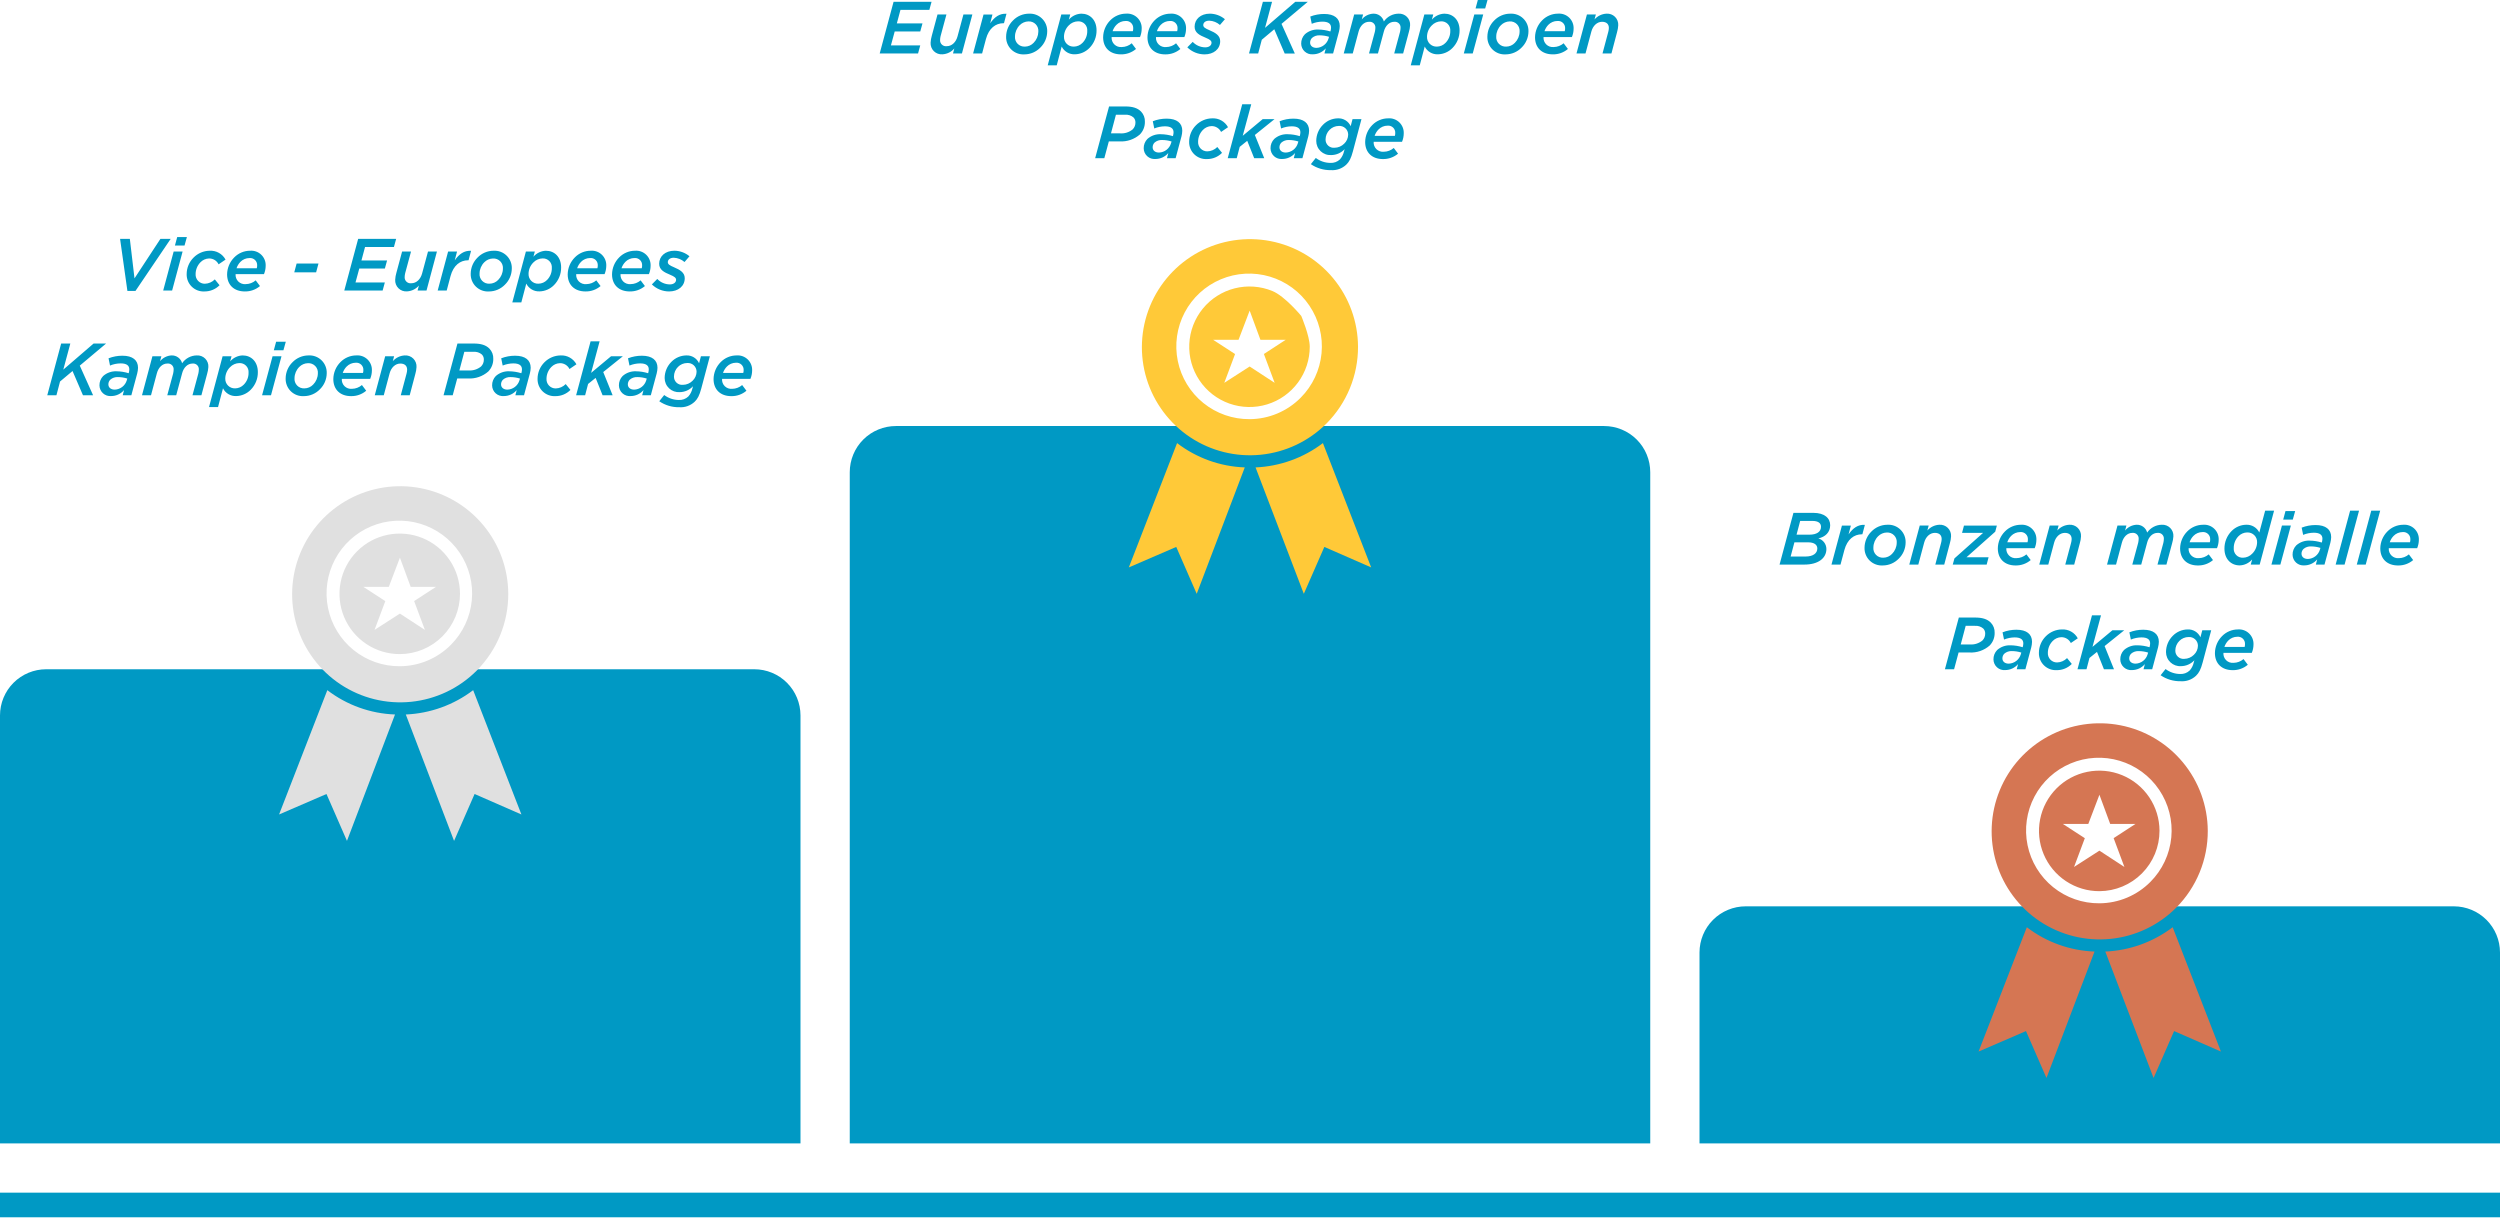
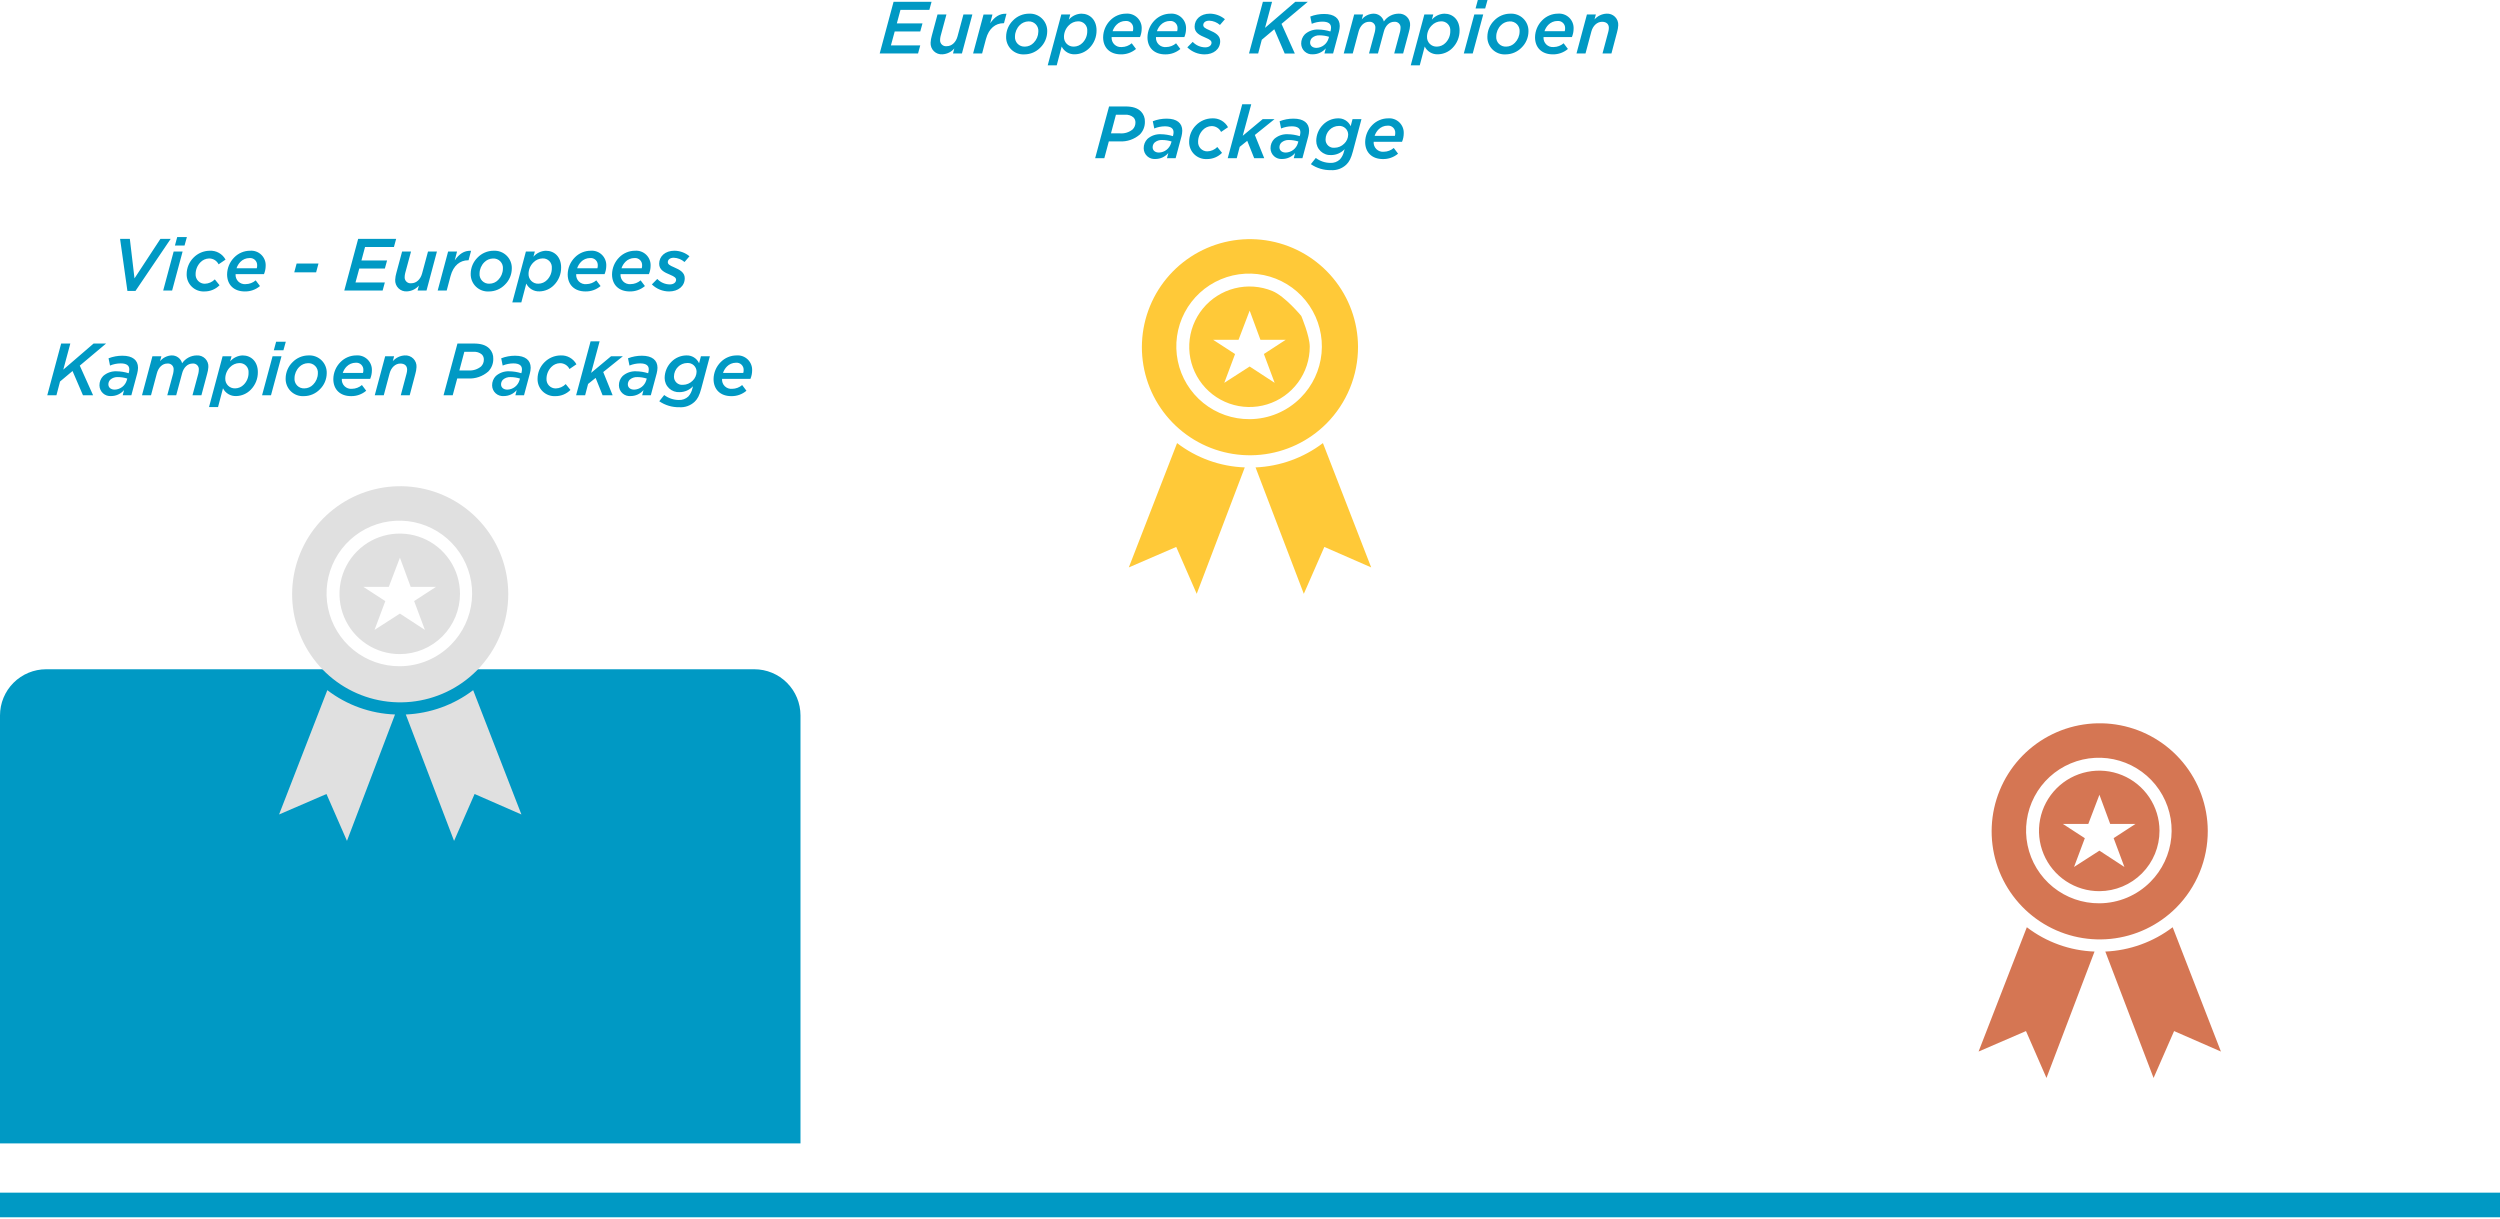
<svg xmlns="http://www.w3.org/2000/svg" fill="none" height="396" viewBox="0 0 812 396" width="812">
  <g fill="#0099C4">
-     <path d="m578 183.375h8.06c4.536 0 7.152-2.088 7.152-5.064-.003-.778-.26-1.535-.731-2.155s-1.132-1.069-1.881-1.281c2.232-.48 3.84-1.968 3.84-4.272s-1.804-4.028-5.5-4.028h-6.432zm3.6-2.616 1.224-4.608h4.488c1.824 0 2.952.72 2.952 1.992 0 1.632-1.464 2.616-3.792 2.616zm1.92-7.1 1.176-4.464h3.984c1.872 0 2.784.72 2.784 1.9 0 1.656-1.44 2.568-3.792 2.568zm11.348 9.716h2.932l1.248-4.7c.936-3.5 3.144-5.136 5.688-5.136h.164l.816-3.072c-2.256-.144-3.912 1.08-5.3 3.1l.744-2.856h-2.9zm18.12-12.936c-.964.006-1.917.205-2.803.584s-1.687.931-2.357 1.624c-1.405 1.38-2.206 3.26-2.228 5.228-.029.782.106 1.561.398 2.287.291.727.731 1.384 1.292 1.929s1.23.966 1.965 1.236c.734.271 1.516.384 2.297.332.964-.005 1.917-.204 2.803-.583s1.687-.931 2.357-1.625c.696-.678 1.252-1.487 1.635-2.381s.586-1.854.597-2.827c.03-.783-.104-1.564-.395-2.292s-.731-1.387-1.293-1.934c-.561-.547-1.231-.97-1.966-1.242-.736-.272-1.52-.386-2.302-.336zm-1.272 10.7c-.443.029-.887-.039-1.302-.2-.414-.16-.788-.409-1.096-.729-.309-.32-.544-.703-.689-1.122-.145-.42-.198-.867-.153-1.309.029-1.353.579-2.642 1.536-3.6.743-.755 1.749-1.192 2.808-1.22.443-.028.887.04 1.302.201.414.16.788.409 1.096.729.309.32.544.703.689 1.122.145.42.198.867.153 1.308-.029 1.354-.579 2.643-1.536 3.6-.363.382-.798.686-1.28.896-.483.211-1.002.322-1.528.328zm8.424 2.236h2.928l1.9-7.128c.5-1.872 1.844-3.172 3.476-3.172 1.392 0 2.208.72 2.208 1.992-.009.431-.073.859-.192 1.272l-1.872 7.036h2.9l1.824-6.912c.216-.726.346-1.475.388-2.232.034-.51-.042-1.023-.224-1.501-.182-.479-.464-.913-.828-1.273-.365-.36-.802-.637-1.283-.813-.481-.175-.995-.245-1.505-.205-.736.039-1.456.225-2.119.546-.663.322-1.255.773-1.741 1.326l.432-1.608h-2.9zm14.112 0h11.016l.624-2.376h-7.176l9.336-8.3.528-1.992h-10.68l-.624 2.368h6.84l-9.312 8.3zm26.616-5.328c.357-.851.545-1.764.552-2.688.033-.667-.076-1.334-.321-1.955-.244-.622-.619-1.184-1.098-1.65s-1.052-.824-1.681-1.05c-.628-.227-1.298-.317-1.964-.265-.957.002-1.903.193-2.785.564s-1.681.914-2.351 1.596c-1.467 1.466-2.302 3.447-2.328 5.52 0 3.408 2.232 5.544 5.76 5.544 1.799.037 3.549-.587 4.92-1.752l-1.392-1.848c-.902.777-2.05 1.21-3.24 1.224-.438.044-.881-.009-1.297-.155-.415-.147-.794-.383-1.108-.693-.313-.309-.555-.684-.708-1.097s-.212-.855-.175-1.295zm-7.656-3.984c.38-.392.835-.705 1.338-.919.503-.215 1.043-.326 1.59-.329.331-.035.667.002.982.11s.603.283.844.514c.24.232.427.512.547.823.119.311.17.645.147.977.006.301-.035.6-.12.888h-6.576c.252-.774.679-1.481 1.248-2.064zm9.144 9.312h2.928l1.9-7.128c.5-1.872 1.848-3.168 3.48-3.168 1.392 0 2.208.72 2.208 1.992-.009.431-.073.859-.192 1.272l-1.88 7.032h2.9l1.824-6.912c.215-.726.344-1.475.384-2.232.034-.51-.042-1.023-.224-1.501-.182-.479-.464-.913-.828-1.273-.365-.36-.802-.637-1.283-.813-.481-.175-.995-.245-1.505-.205-.736.039-1.458.224-2.121.546-.664.321-1.257.772-1.743 1.326l.432-1.608h-2.9zm22.008 0h2.928l1.9-7.128c.5-1.872 1.776-3.168 3.384-3.168.273-.034.55-.007.812.08.261.086.499.231.697.422s.351.424.447.682.133.534.108.808c-.012.429-.068.855-.168 1.272l-1.9 7.032h2.9l1.92-7.128c.48-1.872 1.776-3.168 3.36-3.168.274-.035.552-.008.814.078.262.087.501.232.7.423.198.192.351.426.447.685s.133.536.107.81c-.012.429-.068.855-.168 1.272l-1.896 7.028h2.9l1.848-6.912c.222-.725.359-1.474.408-2.232.036-.505-.037-1.012-.213-1.487-.176-.474-.452-.906-.809-1.265s-.787-.638-1.26-.817c-.474-.18-.981-.255-1.486-.223-.937.011-1.858.248-2.684.691s-1.532 1.079-2.06 1.853c-.199-.754-.651-1.418-1.279-1.881-.629-.463-1.397-.697-2.177-.663-.716.037-1.417.222-2.057.544-.641.323-1.207.775-1.663 1.328l.432-1.608h-2.9zm35.712-5.328c.357-.851.545-1.764.552-2.688.033-.667-.076-1.334-.321-1.955-.244-.622-.619-1.184-1.098-1.65s-1.052-.824-1.681-1.05c-.628-.227-1.298-.317-1.964-.265-.957.002-1.903.193-2.785.564s-1.681.914-2.351 1.596c-1.467 1.466-2.302 3.447-2.328 5.52 0 3.408 2.232 5.544 5.76 5.544 1.799.037 3.549-.587 4.92-1.752l-1.392-1.848c-.902.777-2.05 1.21-3.24 1.224-.438.044-.881-.009-1.297-.155-.415-.147-.794-.383-1.108-.693-.313-.309-.555-.684-.708-1.097s-.212-.855-.175-1.295zm-7.656-3.984c.38-.392.835-.705 1.338-.919.503-.215 1.043-.326 1.59-.329.331-.035.667.002.982.11s.603.283.844.514c.24.232.427.512.547.823.119.311.17.645.147.977.006.301-.035.6-.12.888h-6.576c.252-.774.679-1.481 1.248-2.064zm18.624 9.312h2.9l4.68-17.52h-2.9l-1.9 7.1c-.389-.79-1.001-1.45-1.76-1.898-.759-.447-1.632-.664-2.512-.622-1.795.034-3.504.778-4.752 2.068-.742.753-1.327 1.646-1.722 2.626-.394.981-.591 2.03-.578 3.086 0 3.36 2.136 5.424 4.944 5.424.774-.023 1.535-.208 2.233-.543.699-.335 1.32-.812 1.823-1.401zm-2.5-2.232c-.411.024-.823-.042-1.207-.192s-.731-.381-1.018-.677c-.286-.296-.506-.65-.644-1.038-.138-.389-.191-.802-.155-1.213-.02-1.44.532-2.83 1.536-3.864.368-.38.808-.684 1.294-.894s1.009-.322 1.538-.33c.425-.018.85.051 1.247.205.397.153.758.387 1.06.687s.539.659.696 1.055c.156.396.229.82.213 1.245-.018 1.395-.588 2.725-1.584 3.7-.383.406-.843.732-1.354.958-.51.226-1.06.348-1.618.358zm9.22 2.232h2.9l3.408-12.672h-2.9zm3.816-14.616h3.12l.768-2.76h-3.144zm6.864 14.88c.795-.002 1.581-.176 2.302-.512s1.36-.824 1.874-1.432l-.432 1.68h2.812l1.9-7.08c.158-.603.247-1.223.264-1.848 0-2.472-1.752-3.912-5.064-3.912-1.546-.006-3.08.279-4.52.84l.48 2.352c1.096-.453 2.27-.69 3.456-.7 1.992 0 2.808.744 2.808 1.92-.008.357-.056.711-.144 1.056l-.072.216c-1.274-.399-2.601-.609-3.936-.624-1.593-.071-3.151.48-4.344 1.536-.392.403-.701.88-.907 1.404-.206.523-.305 1.082-.293 1.644.005.484.109.962.308 1.403.198.441.485.837.843 1.162.359.325.781.572 1.239.726.459.154.944.212 1.426.169zm1.152-2.088c-1.272 0-2.064-.7-2.064-1.7-.005-.284.048-.567.156-.831.107-.264.266-.504.468-.705.677-.585 1.554-.886 2.448-.84 1.042.004 2.078.166 3.072.48l-.168.576c-.253.85-.767 1.598-1.468 2.14s-1.554.85-2.44.88zm9.024 1.824h2.9l4.7-17.52h-2.9zm6.864 0h2.9l4.7-17.52h-2.9zm19.608-5.328c.357-.851.545-1.764.552-2.688.033-.667-.076-1.334-.321-1.955-.244-.622-.619-1.184-1.098-1.65s-1.052-.824-1.681-1.05c-.628-.227-1.298-.317-1.964-.265-.957.002-1.903.193-2.785.564s-1.681.914-2.351 1.596c-1.467 1.466-2.302 3.447-2.328 5.52 0 3.408 2.232 5.544 5.76 5.544 1.799.037 3.549-.587 4.92-1.752l-1.396-1.848c-.902.777-2.05 1.21-3.24 1.224-.438.044-.881-.009-1.297-.155-.415-.147-.794-.383-1.108-.693-.313-.309-.555-.684-.708-1.097s-.212-.855-.175-1.295zm-7.656-3.984c.38-.392.835-.705 1.338-.919.503-.215 1.043-.326 1.59-.329.331-.035.667.002.982.11s.603.283.844.514c.24.232.427.512.547.823.119.311.17.645.147.977.006.301-.035.6-.12.888h-6.576c.252-.774.679-1.481 1.248-2.064zm-145.728 43.312h2.976l1.464-5.448h3.5c2.403.139 4.765-.67 6.58-2.252.532-.545.951-1.191 1.231-1.899.28-.709.417-1.467.401-2.229.027-.607-.069-1.214-.284-1.784-.214-.569-.542-1.089-.964-1.528-1.152-1.18-2.812-1.66-5.088-1.66h-5.3zm12.432-13.248c.215.218.384.477.495.762.112.284.164.589.153.894.009.413-.065.823-.217 1.207-.153.383-.381.732-.671 1.025-1.141.945-2.603 1.41-4.08 1.3h-2.976l1.608-6.048h2.976c.487-.043.977.01 1.442.158.466.147.898.386 1.27.702zm7.152 13.512c.795-.002 1.581-.176 2.302-.512s1.36-.824 1.874-1.432l-.432 1.68h2.808l1.9-7.08c.156-.604.241-1.224.256-1.848 0-2.472-1.752-3.912-5.064-3.912-1.543-.005-3.074.28-4.512.84l.48 2.352c1.096-.453 2.27-.69 3.456-.7 1.992 0 2.808.744 2.808 1.92-.008.357-.056.711-.144 1.056l-.072.216c-1.274-.399-2.601-.609-3.936-.624-1.593-.071-3.151.48-4.344 1.536-.392.403-.701.88-.907 1.404-.206.523-.305 1.082-.293 1.644.005.485.11.962.308 1.404s.486.837.845 1.162.781.573 1.24.726c.459.154.945.212 1.427.168zm1.152-2.088c-1.272 0-2.064-.7-2.064-1.7-.006-.285.046-.568.153-.833.106-.264.265-.505.467-.707.677-.585 1.554-.886 2.448-.84 1.042.004 2.078.166 3.072.48l-.168.576c-.253.85-.766 1.599-1.467 2.142s-1.555.851-2.441.882zm15.6 2.112c.906.007 1.803-.168 2.64-.514.837-.347 1.596-.857 2.232-1.502l-1.536-1.9c-.855.876-2.017 1.384-3.24 1.416-.41.005-.816-.075-1.193-.234-.378-.16-.718-.396-1-.693-.282-.298-.499-.651-.638-1.036-.139-.386-.196-.796-.169-1.205.012-1.417.571-2.776 1.56-3.792.729-.764 1.728-1.212 2.784-1.248.647-.014 1.285.157 1.838.493.553.337.998.826 1.282 1.407l2.256-1.536c-.497-.915-1.243-1.672-2.152-2.182-.909-.509-1.943-.751-2.984-.698-1.978.019-3.869.822-5.256 2.232-.706.702-1.266 1.536-1.649 2.454-.383.919-.581 1.903-.583 2.898-.023.762.114 1.519.4 2.225s.716 1.344 1.262 1.874c.546.531 1.197.942 1.911 1.207.714.266 1.475.379 2.235.334zm6.72-.288h2.928l.96-3.672 2.448-1.968 2.256 5.64h3.264l-3.048-7.536 6.384-5.136h-3.84l-6.48 5.4 2.764-10.248h-2.928zm17.712.264c.795-.002 1.581-.176 2.302-.512s1.36-.824 1.874-1.432l-.432 1.68h2.808l1.9-7.08c.158-.603.247-1.223.264-1.848 0-2.472-1.752-3.912-5.064-3.912-1.543-.005-3.074.28-4.512.84l.48 2.352c1.096-.453 2.27-.69 3.456-.7 1.992 0 2.808.744 2.808 1.92-.008.357-.056.711-.144 1.056l-.072.216c-1.274-.399-2.601-.609-3.936-.624-1.593-.071-3.151.48-4.344 1.536-.392.403-.701.88-.907 1.404-.206.523-.305 1.082-.293 1.644.005.484.109.961.307 1.402s.485.836.843 1.161.779.573 1.237.727.943.212 1.425.17zm1.152-2.088c-1.272 0-2.064-.7-2.064-1.7-.005-.284.048-.567.156-.831.107-.264.266-.504.468-.705.677-.585 1.554-.886 2.448-.84 1.042.004 2.078.166 3.072.48l-.168.576c-.253.85-.767 1.599-1.469 2.141s-1.557.849-2.443.879zm14.64 5.712c.91.065 1.823-.059 2.682-.365.859-.305 1.646-.786 2.31-1.411.984-.96 1.536-2.016 2.16-4.32l2.78-10.464h-2.9l-.6 2.28c-.358-.795-.949-1.464-1.694-1.918s-1.611-.672-2.482-.626c-1.809.033-3.532.774-4.8 2.064-.698.691-1.253 1.514-1.631 2.42-.379.906-.575 1.878-.577 2.86-.001.627.127 1.248.375 1.823.248.576.612 1.095 1.068 1.524.457.43.997.761 1.587.974.589.213 1.216.303 1.842.263.817-.008 1.623-.182 2.37-.512s1.418-.809 1.974-1.408l-.216.768c-.21.956-.665 1.841-1.32 2.568-.413.389-.901.69-1.434.884s-1.1.277-1.666.244c-1.708-.015-3.365-.579-4.728-1.608l-1.608 2.016c1.913 1.312 4.189 1.992 6.508 1.944zm1.2-7.272c-.377.042-.758.002-1.117-.117-.36-.119-.69-.314-.968-.571-.277-.258-.496-.572-.642-.922-.145-.35-.214-.727-.201-1.106.004-.581.122-1.156.349-1.691.226-.536.556-1.021.971-1.429.783-.786 1.843-1.234 2.952-1.248.392-.033.786.015 1.158.142s.713.331 1.003.597c.289.266.519.59.676.951.157.36.237.749.235 1.142-.01.551-.131 1.093-.354 1.596s-.545.956-.946 1.332c-.824.834-1.944 1.31-3.116 1.324zm21.912-1.944c.357-.851.545-1.764.552-2.688.033-.667-.076-1.334-.321-1.955-.244-.622-.619-1.184-1.098-1.65s-1.052-.824-1.681-1.05c-.628-.227-1.298-.317-1.964-.265-.957.002-1.903.193-2.785.564s-1.681.914-2.351 1.596c-1.467 1.466-2.302 3.447-2.328 5.52 0 3.408 2.232 5.544 5.76 5.544 1.799.037 3.549-.587 4.92-1.752l-1.392-1.848c-.902.777-2.05 1.21-3.24 1.224-.438.044-.881-.009-1.297-.155-.415-.147-.794-.383-1.108-.693-.313-.309-.555-.684-.708-1.097s-.212-.855-.175-1.295zm-7.656-3.984c.38-.392.835-.705 1.338-.919.503-.215 1.043-.326 1.59-.329.331-.035.667.002.982.11s.603.283.844.514c.24.232.427.512.547.823.119.311.17.645.147.977.006.301-.035.6-.12.888h-6.576c.252-.774.679-1.481 1.248-2.064z" />
    <path d="m285.724 17.376h12.456l.72-2.64h-9.528l1.228-4.512h8.3l.72-2.616h-8.328l1.176-4.392h9.384l.72-2.64h-12.336zm20.4.264c.735-.041 1.455-.23 2.115-.556.66-.327 1.247-.784 1.725-1.343l-.432 1.636h2.9l3.388-12.672h-2.9l-1.92 7.128c-.5 1.872-1.848 3.168-3.48 3.168-.28.041-.565.019-.835-.064-.271-.083-.519-.225-.728-.415s-.373-.425-.48-.686c-.108-.262-.156-.544-.141-.826.009-.429.064-.855.164-1.272l1.9-7.032h-2.9l-1.856 6.912c-.215.726-.344 1.476-.384 2.232-.033.513.045 1.027.228 1.507.183.48.468.915.835 1.275.367.36.807.637 1.29.811.484.174.999.242 1.511.2zm9.936-.264h2.928l1.248-4.7c.936-3.5 3.144-5.136 5.688-5.136h.168l.816-3.072c-2.256-.144-3.912 1.08-5.3 3.1l.744-2.856h-2.9zm18.12-12.936c-.964.006-1.917.204-2.803.583s-1.687.931-2.357 1.625c-1.406 1.379-2.209 3.259-2.232 5.228-.029.782.107 1.561.398 2.287s.731 1.383 1.292 1.928 1.231.967 1.965 1.237 1.517.383 2.297.332c.964-.005 1.916-.203 2.802-.582.886-.379 1.688-.93 2.358-1.622.697-.678 1.252-1.488 1.635-2.381s.586-1.854.597-2.826c.031-.783-.103-1.564-.393-2.292-.291-.728-.731-1.387-1.292-1.935s-1.23-.971-1.965-1.243c-.736-.272-1.52-.387-2.302-.337zm-1.272 10.7c-.443.029-.887-.04-1.302-.2-.414-.161-.788-.409-1.096-.729-.309-.32-.544-.703-.689-1.123-.145-.42-.198-.866-.153-1.308.029-1.353.579-2.643 1.536-3.6.742-.757 1.749-1.195 2.808-1.224.443-.029.888.04 1.302.2s.788.409 1.097.729c.308.32.543.703.688 1.123.146.42.198.866.153 1.308-.028 1.353-.579 2.643-1.536 3.6-.362.382-.797.687-1.28.898-.482.211-1.002.323-1.528.33zm16.224 2.5c1.787-.037 3.486-.779 4.728-2.064.742-.753 1.327-1.645 1.722-2.626.394-.981.591-2.029.578-3.086 0-3.36-2.112-5.424-4.944-5.424-.774.026-1.534.212-2.232.547-.698.335-1.319.81-1.824 1.397l.456-1.68h-2.9l-4.416 16.512h2.928l1.608-6.1c.394.792 1.01 1.453 1.773 1.901s1.639.665 2.523.623zm-.36-2.5c-.423.016-.846-.055-1.241-.209-.394-.154-.753-.389-1.053-.689-.299-.3-.534-.658-.688-1.053-.155-.395-.226-.817-.21-1.241.009-1.391.57-2.722 1.56-3.7.388-.407.853-.734 1.368-.961s1.07-.349 1.632-.359c.41-.021.819.047 1.201.198.381.151.726.383 1.01.678.284.296.502.649.638 1.036.136.387.188.799.151 1.207.016.716-.112 1.427-.376 2.092-.265.665-.661 1.27-1.164 1.78-.366.382-.805.686-1.291.896-.485.21-1.008.322-1.537.328zm21.5-3.1c.357-.852.545-1.765.552-2.688.033-.667-.076-1.334-.321-1.956-.244-.622-.619-1.184-1.098-1.65s-1.052-.824-1.681-1.05c-.628-.227-1.298-.317-1.964-.264-.956.001-1.903.193-2.785.564-.882.371-1.681.913-2.351 1.596-1.466 1.466-2.302 3.447-2.328 5.52 0 3.408 2.232 5.544 5.76 5.544 1.799.036 3.549-.587 4.92-1.752l-1.392-1.848c-.902.777-2.049 1.21-3.24 1.224-.438.044-.881-.009-1.297-.156-.415-.147-.794-.383-1.107-.692-.314-.309-.556-.684-.709-1.097s-.212-.855-.175-1.294zm-7.652-3.976c.38-.393.835-.705 1.338-.92.503-.214 1.044-.326 1.59-.328.332-.036.667.002.982.109.316.108.604.283.844.515.24.231.427.512.547.823s.17.644.147.977c.006.3-.035.6-.12.888h-6.576c.252-.775.679-1.481 1.248-2.064zm22.056 3.984c.357-.852.545-1.765.552-2.688.033-.667-.076-1.334-.321-1.956-.244-.622-.619-1.184-1.098-1.65s-1.052-.824-1.681-1.05c-.628-.227-1.298-.317-1.964-.264-.956.001-1.903.193-2.785.564-.882.371-1.681.913-2.351 1.596-1.466 1.466-2.302 3.447-2.328 5.52 0 3.408 2.232 5.544 5.76 5.544 1.799.036 3.549-.587 4.92-1.752l-1.392-1.848c-.902.777-2.049 1.21-3.24 1.224-.438.044-.881-.009-1.297-.156-.415-.147-.794-.383-1.107-.692-.314-.309-.556-.684-.709-1.097s-.212-.855-.175-1.294zm-7.656-3.984c.38-.393.835-.705 1.338-.92.503-.214 1.044-.326 1.59-.328.332-.036.667.002.982.109.316.108.604.283.844.515.24.231.427.512.547.823s.17.644.147.977c.006.3-.035.6-.12.888h-6.576c.252-.775.679-1.481 1.248-2.064zm14.232 9.6c2.9 0 5.064-1.68 5.064-4.3 0-1.848-1.56-2.736-3.48-3.552-1.44-.6-2.016-1.008-2.016-1.656 0-.816.7-1.44 1.944-1.44 1.285.051 2.514.543 3.48 1.392l1.608-1.872c-1.368-1.143-3.089-1.779-4.872-1.8-3.048 0-4.968 1.848-4.968 4.224 0 1.944 1.536 2.76 3.648 3.624 1.272.528 1.848.96 1.848 1.584 0 .936-.888 1.512-2.016 1.512-.768-.003-1.527-.162-2.232-.467s-1.34-.751-1.868-1.309l-1.752 1.776c1.5 1.466 3.515 2.286 5.612 2.284zm14.424-.288h2.976l1.176-4.464 4.056-3.408 3.384 7.872h3.288l-4.32-9.624 8.544-7.176h-4.056l-9.84 8.472 2.28-8.472h-2.976zm20.76.264c.795-.002 1.581-.177 2.302-.513.721-.336 1.361-.824 1.874-1.431l-.432 1.68h2.808l1.9-7.08c.158-.604.247-1.224.264-1.848 0-2.472-1.752-3.912-5.064-3.912-1.543-.006-3.074.279-4.512.84l.48 2.352c1.096-.453 2.27-.691 3.456-.7 1.992 0 2.808.744 2.808 1.92-.007.356-.056.711-.144 1.056l-.072.216c-1.274-.399-2.6-.609-3.936-.624-1.592-.072-3.15.479-4.344 1.536-.392.403-.7.88-.906 1.403s-.306 1.082-.294 1.645c.005.483.11.961.307 1.401.198.441.485.836.843 1.161s.779.572 1.237.727c.459.154.944.212 1.425.171zm1.152-2.088c-1.272 0-2.064-.7-2.064-1.7-.004-.285.048-.568.156-.832.107-.264.266-.503.468-.704.677-.585 1.554-.886 2.448-.84 1.042.004 2.078.166 3.072.48l-.168.576c-.253.85-.767 1.599-1.469 2.14-.702.542-1.557.85-2.443.88zm8.856 1.824h2.928l1.9-7.128c.5-1.872 1.776-3.168 3.384-3.168.273-.035.551-.008.812.079.261.087.499.231.697.422.199.191.351.424.447.682s.133.534.108.808c-.012.429-.068.855-.168 1.272l-1.9 7.032h2.9l1.92-7.128c.48-1.872 1.776-3.168 3.36-3.168.274-.035.552-.009.814.078.262.087.501.231.7.423.199.192.351.426.447.684s.133.536.107.811c-.012.429-.068.855-.168 1.272l-1.896 7.028h2.9l1.848-6.912c.225-.725.365-1.474.416-2.232.036-.505-.036-1.012-.213-1.487-.176-.475-.452-.906-.809-1.266-.357-.359-.787-.638-1.26-.817-.474-.179-.98-.255-1.486-.222-.938.01-1.861.246-2.688.689s-1.536 1.079-2.064 1.855c-.199-.755-.651-1.419-1.279-1.882-.629-.463-1.397-.697-2.177-.662-.716.036-1.417.222-2.057.544-.641.322-1.207.775-1.663 1.328l.432-1.608h-2.9zm30.6.264c1.787-.037 3.486-.779 4.728-2.064.742-.753 1.327-1.645 1.722-2.626.394-.981.591-2.029.578-3.086 0-3.36-2.112-5.424-4.944-5.424-.774.026-1.534.212-2.232.547-.698.335-1.319.81-1.824 1.397l.456-1.68h-2.9l-4.416 16.512h2.928l1.608-6.1c.394.792 1.01 1.453 1.773 1.901s1.639.665 2.523.623zm-.36-2.5c-.423.016-.846-.055-1.241-.209-.394-.154-.753-.389-1.053-.689-.299-.3-.534-.658-.688-1.053-.155-.395-.226-.817-.21-1.241.009-1.391.57-2.722 1.56-3.7.388-.407.853-.734 1.368-.961s1.07-.349 1.632-.359c.41-.021.819.047 1.201.198.381.151.726.383 1.01.678.284.296.502.649.638 1.036.136.387.188.799.151 1.207.016.714-.112 1.424-.376 2.088-.264.664-.658 1.268-1.16 1.776-.366.384-.805.69-1.292.902-.486.211-1.01.324-1.54.33zm8.76 2.236h2.9l3.408-12.672h-2.9zm3.816-14.616h3.12l.768-2.76h-3.148zm11.232 1.68c-.964.006-1.917.204-2.803.583s-1.687.931-2.357 1.625c-1.406 1.379-2.209 3.259-2.232 5.228-.029.782.107 1.561.398 2.287s.731 1.383 1.292 1.928 1.231.967 1.965 1.237 1.517.383 2.297.332c.964-.006 1.917-.204 2.803-.584.886-.379 1.687-.931 2.357-1.625.697-.678 1.252-1.488 1.635-2.381s.586-1.854.597-2.826c.031-.783-.103-1.564-.393-2.292-.29-.728-.73-1.387-1.291-1.934-.561-.547-1.231-.97-1.966-1.242-.736-.272-1.52-.386-2.302-.335zm-1.272 10.7c-.443.029-.887-.04-1.302-.2-.414-.161-.788-.409-1.096-.729-.309-.32-.544-.703-.689-1.123-.145-.42-.198-.866-.153-1.308.029-1.353.579-2.643 1.536-3.6.742-.757 1.749-1.195 2.808-1.224.443-.029.888.04 1.302.2s.788.409 1.097.729c.308.32.543.703.688 1.123.146.42.198.866.153 1.308-.029 1.353-.579 2.643-1.536 3.6-.362.382-.797.687-1.28.898-.482.211-1.002.323-1.528.33zm21.336-3.1c.357-.852.545-1.765.552-2.688.033-.667-.076-1.334-.321-1.956-.244-.622-.619-1.184-1.098-1.65s-1.052-.824-1.681-1.05c-.628-.227-1.298-.317-1.964-.264-.956.001-1.903.193-2.785.564-.882.371-1.681.913-2.351 1.596-1.466 1.466-2.302 3.447-2.328 5.52 0 3.408 2.232 5.544 5.76 5.544 1.799.036 3.549-.587 4.92-1.752l-1.392-1.848c-.902.777-2.049 1.21-3.24 1.224-.438.044-.881-.009-1.297-.156-.415-.147-.794-.383-1.107-.692-.314-.309-.556-.684-.709-1.097s-.212-.855-.175-1.294zm-7.656-3.976c.38-.393.835-.705 1.338-.92.503-.214 1.044-.326 1.59-.328.332-.036.667.002.982.109.316.108.604.283.844.515.24.231.427.512.547.823s.17.644.147.977c.006.3-.035.6-.12.888h-6.576c.252-.775.679-1.481 1.248-2.064zm9.144 9.312h2.928l1.9-7.128c.5-1.872 1.848-3.168 3.48-3.168 1.392 0 2.208.72 2.208 1.992-.008.431-.073.858-.192 1.272l-1.876 7.032h2.9l1.824-6.912c.215-.726.344-1.476.384-2.232.034-.511-.042-1.023-.224-1.502-.181-.479-.464-.913-.828-1.273-.365-.36-.802-.637-1.283-.812-.481-.176-.994-.245-1.505-.205-.736.039-1.456.224-2.119.546-.663.321-1.255.772-1.741 1.326l.432-1.608h-2.9zm-156.336 34h2.976l1.464-5.448h3.5c2.404.138 4.766-.67 6.58-2.252.533-.545.951-1.191 1.231-1.9.281-.709.417-1.466.401-2.228.027-.608-.069-1.215-.284-1.784-.214-.569-.542-1.089-.964-1.528-1.152-1.18-2.812-1.66-5.088-1.66h-5.3zm12.432-13.248c.215.217.384.476.495.761.112.285.164.589.153.895.009.413-.065.823-.217 1.206-.153.384-.381.732-.671 1.026-1.141.944-2.603 1.41-4.08 1.3h-2.976l1.608-6.048h2.976c.487-.044.977.01 1.443.157.465.148.897.387 1.269.703zm7.152 13.512c.795-.002 1.581-.177 2.302-.513.721-.336 1.361-.824 1.874-1.431l-.432 1.68h2.808l1.9-7.08c.156-.604.242-1.224.256-1.848 0-2.472-1.752-3.912-5.064-3.912-1.543-.006-3.074.279-4.512.84l.48 2.352c1.096-.453 2.27-.691 3.456-.7 1.992 0 2.808.744 2.808 1.92-.007.356-.056.711-.144 1.056l-.072.216c-1.274-.399-2.6-.61-3.936-.624-1.592-.072-3.15.479-4.344 1.536-.392.403-.7.88-.906 1.403s-.306 1.082-.294 1.645c.005.484.11.962.308 1.404s.486.837.845 1.162.781.572 1.24.726.945.211 1.427.168zm1.152-2.088c-1.272 0-2.064-.7-2.064-1.7-.006-.285.046-.569.153-.833.107-.265.265-.505.467-.707.677-.585 1.554-.886 2.448-.84 1.042.004 2.078.166 3.072.48l-.168.576c-.252.85-.765 1.599-1.467 2.142-.701.543-1.555.851-2.441.882zm15.6 2.112c.906.006 1.803-.169 2.64-.515.837-.346 1.596-.857 2.232-1.501l-1.536-1.9c-.854.876-2.017 1.384-3.24 1.416-.41.005-.816-.075-1.193-.235-.378-.16-.718-.396-1-.693-.281-.297-.499-.65-.637-1.036-.139-.386-.197-.795-.17-1.204.012-1.418.571-2.776 1.56-3.792.729-.765 1.728-1.213 2.784-1.248.647-.015 1.285.156 1.838.493s.998.825 1.282 1.407l2.256-1.536c-.497-.916-1.243-1.672-2.152-2.182-.909-.51-1.943-.752-2.984-.698-1.978.019-3.869.821-5.256 2.232-.706.702-1.266 1.535-1.649 2.454s-.581 1.903-.583 2.898c-.022.761.114 1.519.4 2.224.286.706.716 1.344 1.262 1.875.546.53 1.197.942 1.911 1.207s1.475.379 2.235.334zm6.72-.288h2.928l.96-3.672 2.448-1.968 2.256 5.64h3.264l-3.048-7.536 6.384-5.136h-3.84l-6.48 5.4 2.764-10.248h-2.928zm17.712.264c.795-.002 1.581-.177 2.302-.513.721-.336 1.361-.824 1.874-1.431l-.432 1.68h2.808l1.9-7.08c.158-.604.247-1.224.264-1.848 0-2.472-1.752-3.912-5.064-3.912-1.543-.006-3.074.279-4.512.84l.48 2.352c1.096-.453 2.27-.691 3.456-.7 1.992 0 2.808.744 2.808 1.92-.007.356-.056.711-.144 1.056l-.072.216c-1.274-.399-2.6-.61-3.936-.624-1.592-.072-3.15.479-4.344 1.536-.392.403-.7.88-.906 1.403s-.306 1.082-.294 1.645c.005.483.11.961.307 1.401.198.441.485.836.843 1.161s.779.572 1.237.727c.459.154.944.212 1.425.171zm1.152-2.088c-1.272 0-2.064-.7-2.064-1.7-.004-.285.048-.568.156-.832.107-.264.266-.503.468-.704.677-.585 1.554-.886 2.448-.84 1.042.004 2.078.166 3.072.48l-.168.576c-.253.85-.767 1.599-1.469 2.14-.702.542-1.557.85-2.443.88zm14.64 5.712c.91.065 1.823-.059 2.682-.365.859-.306 1.646-.786 2.31-1.411.984-.96 1.536-2.016 2.16-4.32l2.78-10.464h-2.9l-.6 2.28c-.358-.796-.949-1.465-1.694-1.919-.745-.454-1.61-.672-2.482-.625-1.809.032-3.532.773-4.8 2.064-.698.691-1.252 1.513-1.631 2.419-.379.906-.575 1.878-.577 2.861-.001.627.127 1.247.375 1.823.248.576.612 1.094 1.069 1.524.456.43.996.761 1.586.974.589.213 1.216.302 1.842.263.817-.008 1.623-.183 2.37-.513s1.418-.809 1.974-1.407l-.216.768c-.21.956-.665 1.841-1.32 2.568-.413.389-.901.69-1.434.883-.533.194-1.1.277-1.666.245-1.707-.015-3.365-.579-4.728-1.608l-1.608 2.016c1.913 1.312 4.189 1.992 6.508 1.944zm1.2-7.272c-.376.041-.757.001-1.117-.118s-.69-.314-.968-.571c-.277-.258-.496-.572-.642-.922-.145-.35-.214-.727-.201-1.105.004-.581.122-1.156.349-1.692.226-.535.556-1.021.971-1.428.783-.786 1.843-1.234 2.952-1.248.392-.034.786.015 1.158.142.372.127.714.331 1.003.597.289.267.519.59.676.951.157.36.237.75.235 1.143-.01.55-.131 1.093-.354 1.595-.223.503-.545.956-.946 1.333-.824.834-1.943 1.31-3.116 1.324zm21.912-1.944c.357-.852.545-1.765.552-2.688.033-.667-.076-1.334-.321-1.956-.244-.622-.619-1.184-1.098-1.65s-1.052-.824-1.681-1.05c-.628-.227-1.298-.317-1.964-.264-.956.001-1.903.193-2.785.564-.882.371-1.681.913-2.351 1.596-1.466 1.466-2.302 3.447-2.328 5.52 0 3.408 2.232 5.544 5.76 5.544 1.799.036 3.549-.587 4.92-1.752l-1.392-1.848c-.902.777-2.049 1.21-3.24 1.224-.438.044-.881-.009-1.297-.156-.415-.147-.793-.383-1.107-.692s-.556-.684-.709-1.097-.212-.855-.175-1.294zm-7.656-3.984c.38-.393.835-.705 1.338-.92s1.044-.326 1.59-.328c.332-.036.667.002.982.11.316.108.604.283.844.514.24.231.427.512.547.823.12.311.17.644.147.977.006.3-.035.6-.12.888h-6.576c.252-.775.679-1.481 1.248-2.064z" />
    <path d="m41.38 94.496h2.62l11.444-16.92h-3.336l-8.424 12.84-1.512-12.84h-3.172zm11.62-.12h2.9l3.408-12.672h-2.908zm3.812-14.616h3.12l.768-2.76h-3.144zm9.624 14.9c.906.006 1.803-.169 2.64-.515.837-.346 1.596-.857 2.232-1.501l-1.536-1.9c-.855.876-2.017 1.384-3.24 1.416-.41.005-.816-.075-1.193-.235-.377-.16-.718-.396-.999-.693-.282-.297-.499-.65-.638-1.036-.139-.386-.197-.795-.169-1.204.012-1.418.571-2.776 1.56-3.792.729-.765 1.728-1.213 2.784-1.248.648-.015 1.288.156 1.841.494.554.338.999.827 1.283 1.41l2.256-1.536c-.497-.916-1.243-1.672-2.152-2.182-.909-.51-1.943-.752-2.984-.698-1.98.019-3.873.823-5.26 2.236-.706.702-1.266 1.535-1.649 2.454s-.581 1.903-.583 2.898c-.022.761.115 1.518.401 2.223s.716 1.343 1.263 1.873 1.197.941 1.91 1.206c.714.265 1.474.379 2.234.334zm19.3-5.616c.357-.852.545-1.765.552-2.688.033-.667-.076-1.334-.321-1.956s-.619-1.184-1.098-1.65c-.479-.466-1.052-.824-1.681-1.05-.628-.227-1.298-.317-1.964-.264-.957.001-1.903.193-2.785.564-.882.371-1.681.913-2.351 1.596-1.466 1.466-2.302 3.447-2.328 5.52 0 3.408 2.232 5.544 5.76 5.544 1.799.036 3.549-.587 4.92-1.752l-1.392-1.848c-.902.777-2.05 1.21-3.24 1.224-.439.044-.881-.009-1.297-.156s-.794-.383-1.108-.692-.556-.684-.709-1.097c-.153-.413-.212-.855-.175-1.294zm-7.66-3.98c.38-.392.834-.705 1.336-.919.502-.214 1.042-.326 1.588-.329.331-.036.667.002.982.11s.603.283.844.514c.24.231.427.512.547.823.12.311.17.644.147.977.006.3-.035.6-.12.888h-6.572c.252-.775.679-1.481 1.248-2.064zm17.5 3.384h7.1l.768-2.856h-7.1zm16.244 5.928h12.456l.72-2.64h-9.528l1.224-4.512h8.308l.72-2.616h-8.328l1.176-4.392h9.384l.72-2.64h-12.34zm20.4.264c.735-.041 1.455-.23 2.115-.556.66-.327 1.247-.784 1.725-1.343l-.432 1.636h2.9l3.384-12.672h-2.9l-1.92 7.128c-.5 1.872-1.848 3.168-3.48 3.168-.28.041-.565.019-.835-.064-.271-.083-.519-.225-.728-.415s-.373-.425-.48-.686c-.108-.262-.156-.544-.141-.826.01-.429.067-.855.168-1.272l1.9-7.032h-2.9l-1.856 6.912c-.215.726-.344 1.476-.384 2.232-.033.513.044 1.027.228 1.507.183.48.468.915.835 1.275.367.36.807.637 1.29.811.484.174.999.242 1.511.2zm9.936-.264h2.928l1.248-4.7c.936-3.5 3.144-5.136 5.688-5.136h.168l.812-3.076c-2.256-.144-3.912 1.08-5.3 3.1l.744-2.856h-2.9zm18.12-12.936c-.964.006-1.917.204-2.803.584-.886.379-1.687.931-2.357 1.625-1.407 1.38-2.21 3.261-2.232 5.232-.029.782.107 1.561.398 2.287s.731 1.383 1.292 1.928 1.23.967 1.965 1.237c.734.27 1.516.383 2.297.332.964-.005 1.918-.203 2.805-.583s1.689-.932 2.359-1.625c.697-.678 1.252-1.488 1.635-2.381s.586-1.854.597-2.826c.031-.784-.103-1.565-.394-2.293-.29-.729-.73-1.388-1.292-1.935-.561-.547-1.232-.971-1.967-1.243-.736-.272-1.52-.387-2.303-.336zm-1.276 10.704c-.443.029-.887-.04-1.302-.2-.414-.161-.788-.409-1.096-.729-.309-.32-.544-.703-.689-1.123-.145-.42-.198-.866-.153-1.308.029-1.353.579-2.643 1.536-3.6.742-.757 1.749-1.196 2.808-1.224.443-.029.888.04 1.302.2s.788.409 1.097.729c.308.32.543.703.688 1.123.146.42.198.866.153 1.308-.029 1.353-.579 2.643-1.536 3.6-.363.381-.798.686-1.28.896s-1.002.322-1.528.328zm16.224 2.5c1.787-.037 3.486-.779 4.728-2.064.742-.753 1.327-1.645 1.722-2.626.394-.981.591-2.029.578-3.086 0-3.36-2.112-5.424-4.944-5.424-.774.026-1.534.212-2.232.547s-1.319.81-1.824 1.397l.456-1.68h-2.9l-4.408 16.508h2.928l1.608-6.1c.394.792 1.009 1.452 1.771 1.9.762.448 1.638.665 2.521.624zm-.36-2.5c-.424.016-.846-.055-1.241-.209-.394-.154-.753-.389-1.053-.689-.299-.3-.534-.658-.688-1.053-.155-.395-.226-.817-.21-1.241.009-1.391.57-2.722 1.56-3.7.388-.407.853-.734 1.368-.961s1.07-.349 1.632-.359c.41-.021.819.047 1.201.198.381.151.725.383 1.01.678.284.296.502.649.638 1.036s.188.799.151 1.207c.016.714-.112 1.424-.376 2.088-.264.664-.658 1.268-1.16 1.776-.366.382-.805.688-1.29.899-.486.211-1.009.323-1.538.329zm21.5-3.1c.357-.852.545-1.765.552-2.688.033-.667-.076-1.334-.321-1.956-.244-.622-.619-1.184-1.098-1.65s-1.052-.824-1.681-1.05c-.628-.227-1.298-.317-1.964-.264-.957.001-1.903.193-2.785.564-.882.371-1.681.913-2.351 1.596-1.467 1.466-2.302 3.447-2.328 5.52 0 3.408 2.232 5.544 5.76 5.544 1.799.036 3.549-.587 4.92-1.752l-1.392-1.848c-.902.777-2.05 1.21-3.24 1.224-.438.044-.881-.009-1.297-.156-.415-.147-.794-.383-1.107-.692-.314-.309-.556-.684-.709-1.097s-.212-.855-.175-1.294zm-7.656-3.984c.38-.393.835-.705 1.338-.92s1.043-.326 1.59-.328c.331-.036.667.002.982.11.316.108.603.283.844.514.24.231.427.512.547.823.12.311.17.644.147.977.006.3-.035.6-.12.888h-6.576c.255-.774.685-1.479 1.256-2.06zm22.056 3.984c.357-.852.545-1.765.552-2.688.033-.667-.076-1.334-.321-1.956-.244-.622-.619-1.184-1.098-1.65s-1.052-.824-1.681-1.05c-.628-.227-1.298-.317-1.964-.264-.957.001-1.903.193-2.785.564-.882.371-1.681.913-2.351 1.596-1.467 1.466-2.302 3.447-2.328 5.52 0 3.408 2.232 5.544 5.76 5.544 1.799.036 3.549-.587 4.92-1.752l-1.392-1.848c-.902.777-2.05 1.21-3.24 1.224-.438.044-.881-.009-1.297-.156-.415-.147-.794-.383-1.107-.692-.314-.309-.556-.684-.709-1.097s-.212-.855-.175-1.294zm-7.656-3.984c.38-.393.835-.705 1.338-.92s1.043-.326 1.59-.328c.331-.036.667.002.982.11s.603.283.844.514c.24.231.427.512.547.823.12.311.17.644.147.977.006.3-.035.6-.12.888h-6.576c.255-.774.685-1.479 1.256-2.06zm14.232 9.6c2.9 0 5.064-1.68 5.064-4.3 0-1.848-1.56-2.736-3.48-3.552-1.44-.6-2.016-1.008-2.016-1.656 0-.816.7-1.44 1.944-1.44 1.285.051 2.514.543 3.48 1.392l1.608-1.872c-1.368-1.143-3.089-1.779-4.872-1.8-3.048 0-4.968 1.848-4.968 4.224 0 1.944 1.536 2.76 3.648 3.624 1.272.528 1.848.96 1.848 1.584 0 .936-.888 1.512-2.016 1.512-.768-.003-1.528-.162-2.232-.467-.705-.305-1.341-.751-1.868-1.309l-1.752 1.776c1.501 1.47 3.519 2.291 5.62 2.288zm-201.988 33.716h2.976l1.172-4.464 4.056-3.408 3.388 7.872h3.288l-4.32-9.624 8.544-7.176h-4.056l-9.84 8.472 2.28-8.472h-2.976zm20.76.264c.795-.002 1.581-.177 2.302-.513.721-.335 1.361-.824 1.874-1.431l-.432 1.68h2.808l1.9-7.08c.158-.604.247-1.224.264-1.848 0-2.472-1.752-3.912-5.064-3.912-1.543-.006-3.074.279-4.512.84l.48 2.352c1.096-.453 2.27-.691 3.456-.7 1.992 0 2.808.744 2.808 1.92-.008.356-.056.711-.144 1.056l-.072.216c-1.274-.399-2.6-.609-3.936-.624-1.593-.071-3.151.482-4.344 1.54-.392.403-.701.88-.906 1.403-.206.524-.306 1.083-.293 1.645.005.483.11.96.309 1.4.198.441.485.836.843 1.16.358.325.779.572 1.237.726s.943.212 1.424.17zm1.152-2.088c-1.272 0-2.064-.7-2.064-1.7-.005-.285.048-.568.155-.832.107-.263.267-.503.469-.704.677-.585 1.554-.886 2.448-.84 1.042.004 2.078.166 3.072.48l-.168.576c-.253.85-.767 1.598-1.469 2.14-.702.542-1.556.85-2.443.88zm8.856 1.824h2.928l1.9-7.128c.5-1.872 1.772-3.172 3.38-3.172.274-.035.552-.008.814.08.262.087.501.232.699.424s.351.426.446.685.131.536.105.811c-.012.429-.068.855-.168 1.272l-1.896 7.028h2.9l1.92-7.128c.48-1.872 1.776-3.168 3.36-3.168.274-.035.552-.009.814.078.262.087.501.231.7.423s.351.425.447.684c.096.259.132.536.107.811-.012.429-.068.855-.168 1.272l-1.896 7.028h2.9l1.848-6.912c.222-.726.359-1.475.408-2.232.036-.505-.036-1.012-.213-1.487-.176-.475-.452-.906-.809-1.266-.357-.359-.787-.637-1.26-.817-.474-.179-.98-.255-1.486-.222-.939.01-1.861.246-2.688.689s-1.536 1.079-2.064 1.855c-.199-.753-.649-1.416-1.276-1.879-.627-.463-1.393-.697-2.172-.665-.716.036-1.417.222-2.057.544s-1.207.775-1.663 1.328l.432-1.608h-2.912zm30.6.264c1.786-.037 3.486-.779 4.728-2.064.742-.753 1.327-1.645 1.722-2.626.395-.98.591-2.029.579-3.086 0-3.36-2.112-5.424-4.944-5.424-.774.026-1.534.212-2.232.547-.698.334-1.319.81-1.824 1.397l.456-1.68h-2.904l-4.412 16.512h2.928l1.608-6.1c.394.792 1.01 1.453 1.772 1.901.763.448 1.64.665 2.523.623zm-.36-2.5c-.424.016-.846-.055-1.241-.209-.395-.155-.753-.39-1.053-.689-.3-.3-.534-.659-.689-1.053-.155-.395-.226-.817-.209-1.241.009-1.391.57-2.722 1.56-3.7.388-.407.853-.734 1.368-.961.515-.226 1.07-.348 1.632-.359.41-.021.819.047 1.201.198.381.152.726.383 1.01.679.284.295.502.649.638 1.036.136.387.188.798.151 1.207.015.714-.112 1.424-.376 2.088-.264.663-.658 1.267-1.16 1.776-.366.384-.805.69-1.292.902-.486.211-1.01.323-1.54.33zm8.76 2.236h2.9l3.408-12.672h-2.9zm3.816-14.616h3.12l.768-2.76h-3.144zm11.232 1.68c-.964.006-1.917.204-2.803.583-.886.38-1.688.932-2.357 1.625-1.407 1.379-2.209 3.259-2.232 5.228-.029.782.106 1.561.398 2.287.291.726.731 1.383 1.292 1.928.561.545 1.23.967 1.964 1.237.734.27 1.517.383 2.297.332.964-.006 1.917-.204 2.803-.583.886-.38 1.687-.932 2.357-1.625.697-.678 1.252-1.488 1.635-2.381.383-.894.586-1.855.597-2.827.03-.783-.104-1.564-.395-2.291-.29-.728-.73-1.387-1.291-1.934s-1.231-.97-1.965-1.242c-.735-.272-1.519-.387-2.301-.337zm-1.268 10.704c-.443.029-.887-.04-1.302-.2-.414-.161-.788-.41-1.097-.729-.308-.32-.543-.703-.689-1.123s-.198-.866-.153-1.308c.029-1.353.579-2.643 1.536-3.6.741-.756 1.746-1.194 2.804-1.224.443-.029.888.04 1.302.2.414.161.788.41 1.097.729.308.32.543.703.688 1.123.146.42.198.866.153 1.308-.029 1.353-.579 2.643-1.536 3.6-.362.381-.797.685-1.278.895-.482.21-1.001.322-1.526.329zm21.336-3.1c.357-.851.545-1.765.552-2.688.033-.667-.076-1.334-.321-1.956-.244-.622-.619-1.184-1.098-1.65-.479-.465-1.052-.823-1.681-1.05-.628-.227-1.298-.317-1.964-.264-.957.001-1.903.193-2.785.564s-1.681.913-2.351 1.596c-1.467 1.466-2.302 3.447-2.328 5.52 0 3.408 2.232 5.544 5.76 5.544 1.799.036 3.549-.587 4.92-1.752l-1.392-1.848c-.902.777-2.05 1.21-3.24 1.224-.438.044-.881-.009-1.297-.156-.415-.147-.794-.383-1.107-.692-.314-.31-.556-.684-.709-1.098-.153-.413-.212-.855-.175-1.294zm-7.656-3.984c.38-.391.833-.702 1.335-.916.501-.214 1.04-.325 1.585-.328.331-.036.667.002.982.109.316.108.603.284.844.515.24.231.427.512.547.823s.17.644.147.977c.006.3-.035.6-.12.888h-6.576c.253-.775.682-1.481 1.252-2.064zm9.14 9.316h2.928l1.9-7.128c.5-1.872 1.848-3.168 3.48-3.168 1.392 0 2.208.72 2.208 1.992-.008.431-.073.858-.192 1.272l-1.876 7.032h2.9l1.824-6.912c.215-.726.344-1.476.384-2.232.034-.511-.042-1.023-.224-1.502-.181-.479-.464-.913-.828-1.273-.365-.359-.802-.636-1.283-.812s-.994-.245-1.505-.205c-.736.038-1.458.224-2.121.545-.664.322-1.256.773-1.743 1.327l.432-1.608h-2.9zm22.344 0h2.976l1.464-5.448h3.5c2.403.136 4.763-.674 6.576-2.256.532-.545.951-1.191 1.231-1.9s.417-1.466.401-2.228c.027-.608-.069-1.215-.284-1.784-.214-.57-.542-1.089-.964-1.528-1.152-1.176-2.808-1.656-5.088-1.656h-5.3zm12.436-13.248c.215.217.384.476.495.761.112.285.164.589.153.895.009.413-.065.823-.217 1.206-.153.384-.381.733-.671 1.026-1.141.944-2.603 1.41-4.08 1.3h-2.98l1.608-6.048h2.976c.487-.044.978.009 1.445.156.466.148.898.387 1.271.704zm7.152 13.512c.795-.002 1.581-.177 2.302-.513.721-.335 1.36-.824 1.874-1.431l-.436 1.68h2.808l1.9-7.08c.158-.604.247-1.224.264-1.848 0-2.472-1.752-3.912-5.064-3.912-1.543-.006-3.074.279-4.512.84l.48 2.352c1.096-.453 2.27-.691 3.456-.7 1.992 0 2.808.744 2.808 1.92-.008.356-.056.711-.144 1.056l-.072.216c-1.274-.399-2.601-.609-3.936-.624-1.593-.072-3.15.479-4.344 1.536-.392.403-.7.88-.906 1.403-.207.524-.306 1.083-.294 1.645.005.483.109.961.307 1.402s.485.836.843 1.161.779.572 1.237.726c.458.155.943.213 1.425.171zm1.152-2.088c-1.272 0-2.064-.7-2.064-1.7-.005-.285.048-.568.156-.832.107-.263.266-.503.468-.704.677-.585 1.554-.886 2.448-.84 1.042.004 2.078.166 3.072.48l-.168.576c-.254.85-.768 1.6-1.471 2.141-.703.542-1.558.85-2.445.879zm15.6 2.112c.906.006 1.803-.169 2.64-.515s1.596-.857 2.232-1.501l-1.536-1.9c-.854.876-2.017 1.384-3.24 1.416-.41.005-.816-.075-1.193-.235-.378-.159-.718-.395-1-.693-.281-.297-.499-.65-.638-1.036-.138-.385-.196-.795-.169-1.204.012-1.418.571-2.776 1.56-3.792.729-.765 1.728-1.213 2.784-1.248.647-.015 1.285.156 1.838.493s.998.825 1.282 1.407l2.256-1.536c-.497-.916-1.243-1.672-2.152-2.182s-1.943-.752-2.984-.698c-1.978.019-3.869.821-5.256 2.232-.706.701-1.266 1.535-1.649 2.454-.383.918-.581 1.903-.583 2.898-.022.761.114 1.518.399 2.223.286.706.716 1.344 1.262 1.874.546.531 1.196.942 1.909 1.207.713.266 1.474.38 2.234.336zm6.716-.288h2.928l.96-3.672 2.448-1.968 2.256 5.64h3.264l-3.048-7.536 6.384-5.136h-3.84l-6.48 5.4 2.76-10.248h-2.928zm17.712.264c.795-.002 1.581-.177 2.302-.513.721-.335 1.36-.824 1.874-1.431l-.432 1.68h2.808l1.9-7.08c.158-.604.247-1.224.264-1.848 0-2.472-1.752-3.912-5.064-3.912-1.543-.006-3.074.279-4.512.84l.48 2.352c1.096-.453 2.27-.691 3.456-.7 1.992 0 2.808.744 2.808 1.92-.008.356-.056.711-.144 1.056l-.072.216c-1.274-.399-2.601-.609-3.936-.624-1.593-.072-3.15.479-4.344 1.536-.392.403-.7.88-.907 1.403-.206.524-.305 1.083-.293 1.645.005.483.109.961.307 1.402s.485.836.843 1.161.779.572 1.237.726c.458.155.943.213 1.425.171zm1.152-2.088c-1.272 0-2.064-.7-2.064-1.7-.005-.285.048-.568.156-.832.107-.263.266-.503.468-.704.677-.585 1.554-.886 2.448-.84 1.042.004 2.078.166 3.072.48l-.168.576c-.253.85-.767 1.598-1.469 2.14s-1.557.85-2.443.88zm14.64 5.712c.91.065 1.823-.059 2.682-.365s1.646-.786 2.31-1.411c.984-.96 1.536-2.016 2.16-4.32l2.784-10.464h-2.9l-.6 2.28c-.358-.796-.949-1.465-1.694-1.919s-1.61-.672-2.482-.625c-1.809.032-3.532.773-4.8 2.064-.698.691-1.252 1.513-1.631 2.419-.379.907-.575 1.879-.577 2.861-.001.627.127 1.247.375 1.823s.612 1.094 1.068 1.524c.457.43.997.761 1.587.974.589.212 1.216.302 1.842.263.817-.008 1.623-.183 2.37-.513s1.418-.809 1.974-1.407l-.216.768c-.21.956-.665 1.841-1.32 2.568-.413.389-.901.689-1.434.883s-1.1.278-1.666.245c-1.708-.016-3.365-.579-4.728-1.608l-1.608 2.016c1.912 1.311 4.186 1.991 6.504 1.944zm1.2-7.272c-.376.041-.757 0-1.116-.119s-.689-.314-.966-.572c-.277-.257-.496-.571-.641-.921-.145-.349-.214-.726-.201-1.104.004-.581.122-1.156.349-1.692.226-.535.556-1.021.971-1.428.783-.786 1.843-1.234 2.952-1.248.392-.034.786.014 1.158.142.372.127.714.33 1.003.597.289.266.519.59.676.95.157.361.237.75.235 1.143-.01.55-.131 1.093-.354 1.595-.223.503-.545.956-.946 1.333-.825.835-1.946 1.311-3.12 1.324zm21.912-1.944c.357-.851.545-1.765.552-2.688.033-.667-.076-1.334-.321-1.956-.244-.622-.619-1.184-1.098-1.65-.479-.465-1.052-.823-1.681-1.05-.628-.227-1.298-.317-1.964-.264-.957.001-1.903.193-2.785.564s-1.681.913-2.351 1.596c-1.467 1.466-2.302 3.447-2.328 5.52 0 3.408 2.232 5.544 5.76 5.544 1.799.036 3.549-.587 4.92-1.752l-1.392-1.848c-.902.777-2.05 1.21-3.24 1.224-.438.044-.881-.009-1.297-.156-.415-.147-.794-.383-1.107-.692-.314-.31-.556-.684-.709-1.098-.153-.413-.212-.855-.175-1.294zm-7.656-3.984c.38-.393.835-.705 1.338-.92.503-.214 1.043-.326 1.59-.328.331-.036.667.002.982.109.315.108.603.284.844.515.24.231.427.512.547.823s.17.644.147.977c.006.3-.035.6-.12.888h-6.576c.252-.775.679-1.481 1.248-2.064z" />
-     <path d="m567 294.375h230c3.978 0 7.794 1.58 10.607 4.393s4.393 6.629 4.393 10.607v62h-260v-62c0-3.978 1.58-7.794 4.393-10.607s6.629-4.393 10.607-4.393z" />
-     <path d="m291 138.375h230c3.978 0 7.794 1.58 10.607 4.393s4.393 6.629 4.393 10.607v218h-260v-218c0-3.978 1.58-7.794 4.393-10.607s6.629-4.393 10.607-4.393z" />
    <path d="m15 217.375h230c3.978 0 7.794 1.58 10.607 4.393s4.393 6.629 4.393 10.607v139h-260v-139c0-3.978 1.58-7.794 4.393-10.607 2.813-2.813 6.628-4.393 10.607-4.393z" />
    <path d="m812 387.375h-812v8h812z" />
  </g>
  <path clip-rule="evenodd" d="m425.407 112.566c-.014-3.475-2.756-9.947-2.756-9.947s-5.277-6.412-9.384-8.1c-3.885-1.595-8.179-1.898-12.249-.865s-7.701 3.348-10.354 6.602c-2.654 3.255-4.191 7.276-4.384 11.471s.968 8.341 3.312 11.825 5.746 6.123 9.704 7.525 8.263 1.495 12.277.263c4.015-1.231 7.527-3.721 10.018-7.102 2.491-3.38 3.829-7.472 3.816-11.672zm15.677 0c-.047-8.113-2.904-15.96-8.085-22.205-5.181-6.245-12.365-10.502-20.33-12.047-7.966-1.545-16.221-.283-23.36 3.572-7.14 3.855-12.724 10.064-15.801 17.572-3.078 7.508-3.46 15.85-1.08 23.607 2.379 7.757 7.373 14.451 14.131 18.941 6.758 4.491 14.863 6.501 22.936 5.69s15.616-4.395 21.345-10.141c3.266-3.287 5.852-7.187 7.609-11.474 1.758-4.288 2.653-8.881 2.635-13.515zm-35.192 23.575c-5.474.043-10.794-1.815-15.051-5.257-4.256-3.443-7.186-8.256-8.29-13.618-1.103-5.363-.311-10.942 2.242-15.785 2.552-4.843 6.706-8.65 11.753-10.772 5.047-2.121 10.673-2.425 15.919-.86 5.246 1.565 9.786 4.903 12.846 9.443 3.059 4.54 4.448 10.001 3.929 15.451s-2.913 10.551-6.774 14.432c-4.384 4.426-10.344 6.932-16.574 6.967zm23.791 7.778c-6.319 4.798-13.951 7.554-21.878 7.9l15.677 41.055 6.665-15.232 15.213 6.654zm-63.043 40.377 15.4-6.653 6.653 15.23 15.61-41.055c-7.97-.289-15.654-3.05-21.986-7.9zm42.753-73.922-3.5-9.486-3.616 9.486h-8.242l7.116 4.62-3.5 9.348 8.242-5.3 8.114 5.3-3.494-9.36 7.1-4.62z" fill="#ffc938" fill-rule="evenodd" />
  <path clip-rule="evenodd" d="m149.407 192.816c-.012-3.87-1.172-7.651-3.332-10.862-2.161-3.212-5.225-5.711-8.806-7.181s-7.517-1.845-11.311-1.079c-3.794.767-7.276 2.642-10.004 5.387-2.729 2.745-4.582 6.238-5.326 10.037s-.344 7.732 1.147 11.304c1.492 3.572 4.01 6.621 7.235 8.762 3.224 2.141 7.011 3.278 10.882 3.266 5.19-.02 10.16-2.099 13.819-5.78s5.707-8.664 5.696-13.854zm15.677 0c-.047-8.113-2.904-15.96-8.085-22.205s-12.365-10.502-20.33-12.047c-7.966-1.545-16.221-.283-23.36 3.572-7.14 3.855-12.724 10.065-15.801 17.572-3.078 7.508-3.459 15.85-1.08 23.607s7.373 14.451 14.131 18.941c6.758 4.491 14.863 6.501 22.936 5.69s15.616-4.395 21.345-10.141c3.266-3.287 5.852-7.187 7.609-11.474 1.758-4.288 2.653-8.881 2.635-13.515zm-35.192 23.575c-5.474.043-10.794-1.815-15.051-5.257-4.256-3.443-7.186-8.256-8.29-13.618-1.103-5.363-.311-10.942 2.242-15.785 2.552-4.843 6.706-8.65 11.753-10.772 5.047-2.121 10.673-2.425 15.919-.86s9.786 4.902 12.846 9.442c3.059 4.54 4.448 10.001 3.929 15.451s-2.913 10.551-6.774 14.432c-4.384 4.426-10.344 6.932-16.574 6.967zm23.791 7.778c-6.319 4.798-13.951 7.554-21.878 7.9l15.677 41.055 6.665-15.232 15.213 6.654zm-63.043 40.377 15.4-6.653 6.653 15.23 15.61-41.055c-7.97-.289-15.654-3.05-21.986-7.9zm42.753-73.922-3.5-9.486-3.616 9.486h-8.242l7.116 4.62-3.5 9.348 8.242-5.3 8.114 5.3-3.494-9.36 7.1-4.62z" fill="#e0e0e0" fill-rule="evenodd" />
  <path clip-rule="evenodd" d="m701.407 269.816c-.012-3.87-1.172-7.651-3.332-10.862-2.161-3.212-5.225-5.711-8.806-7.181s-7.517-1.845-11.311-1.079c-3.794.767-7.276 2.642-10.004 5.387-2.729 2.745-4.582 6.238-5.326 10.037s-.344 7.732 1.147 11.304c1.492 3.572 4.01 6.621 7.235 8.762 3.224 2.141 7.011 3.278 10.882 3.266 5.19-.02 10.16-2.099 13.819-5.78s5.707-8.664 5.696-13.854zm15.677 0c-.047-8.113-2.904-15.96-8.085-22.205s-12.365-10.502-20.33-12.047c-7.966-1.545-16.221-.283-23.36 3.572-7.14 3.855-12.724 10.065-15.801 17.572-3.078 7.508-3.46 15.85-1.08 23.607 2.379 7.757 7.373 14.451 14.131 18.941 6.758 4.491 14.863 6.501 22.936 5.69s15.616-4.395 21.345-10.141c3.266-3.287 5.852-7.187 7.609-11.474 1.758-4.288 2.653-8.881 2.635-13.515zm-35.192 23.575c-5.474.043-10.794-1.815-15.051-5.257-4.256-3.443-7.186-8.256-8.29-13.618-1.103-5.363-.311-10.942 2.242-15.785 2.552-4.843 6.706-8.65 11.753-10.772 5.047-2.121 10.673-2.425 15.919-.86s9.786 4.902 12.846 9.442c3.059 4.54 4.448 10.001 3.929 15.451s-2.913 10.551-6.774 14.432c-4.384 4.426-10.344 6.932-16.574 6.967zm23.791 7.778c-6.319 4.798-13.951 7.554-21.878 7.9l15.677 41.055 6.665-15.232 15.213 6.654zm-63.043 40.377 15.4-6.653 6.653 15.23 15.61-41.055c-7.97-.289-15.654-3.05-21.986-7.9zm42.753-73.922-3.5-9.486-3.616 9.486h-8.242l7.116 4.62-3.5 9.348 8.242-5.3 8.114 5.3-3.494-9.36 7.1-4.62z" fill="#d57653" fill-rule="evenodd" />
</svg>